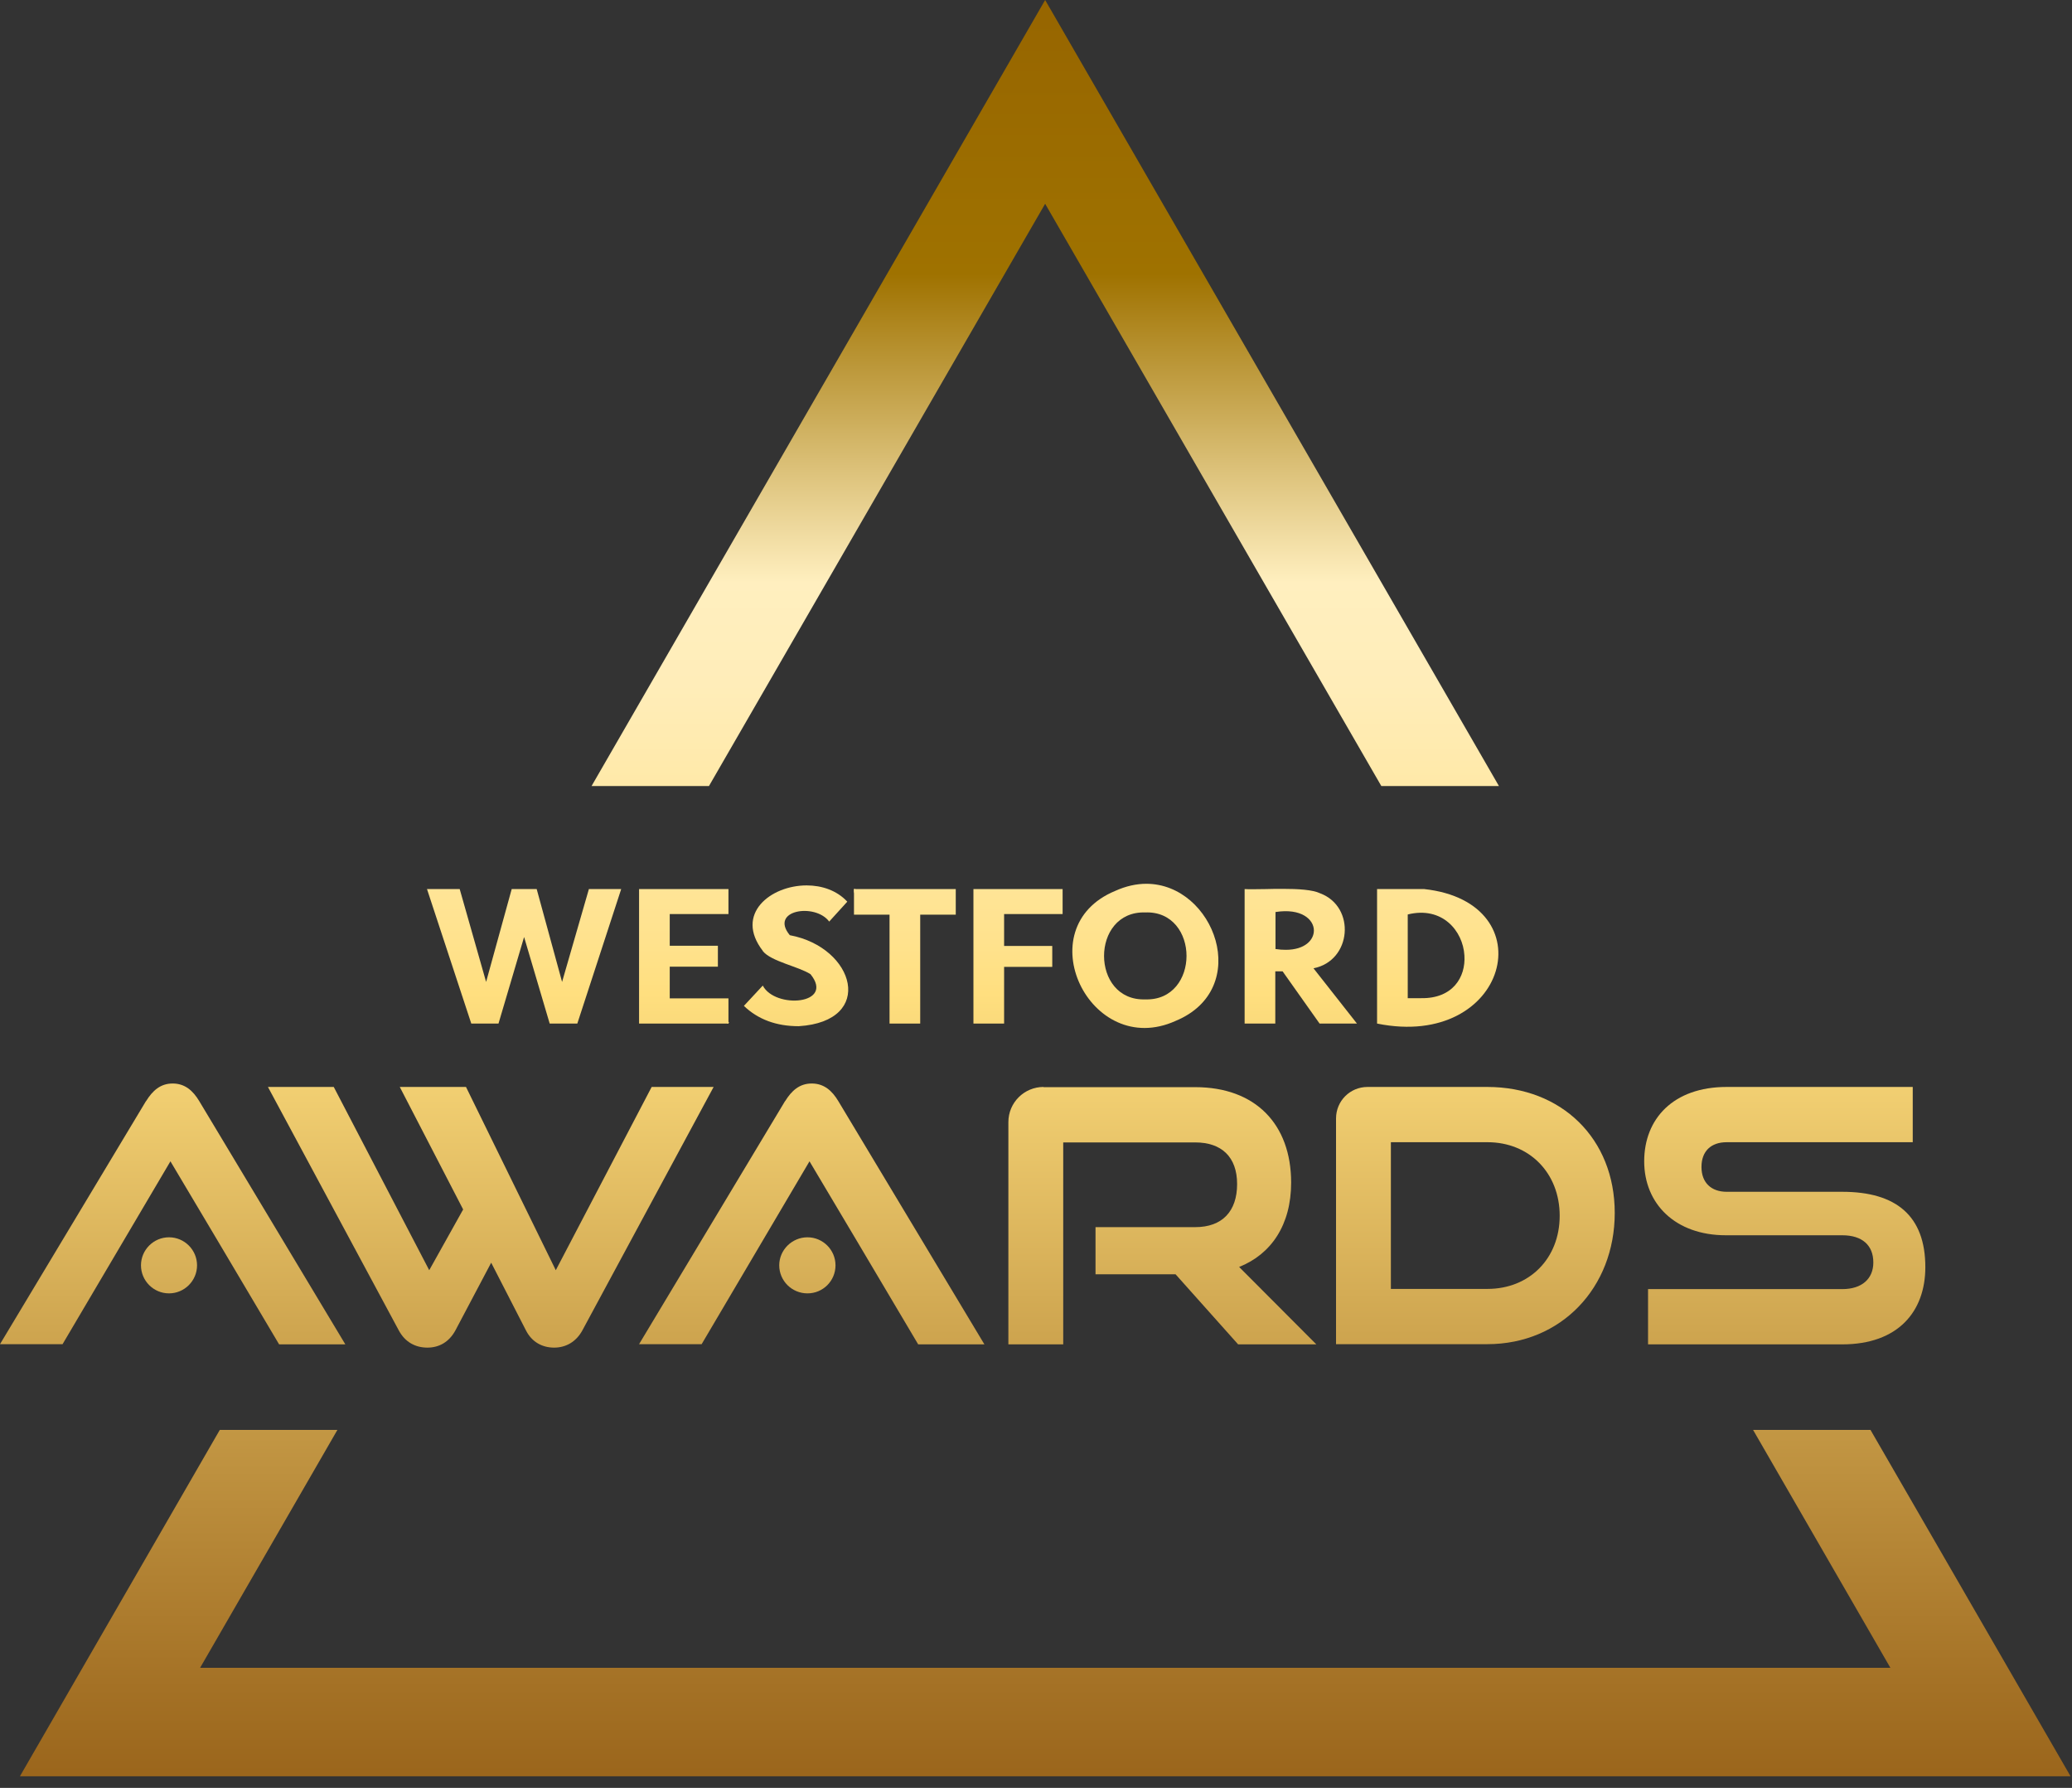
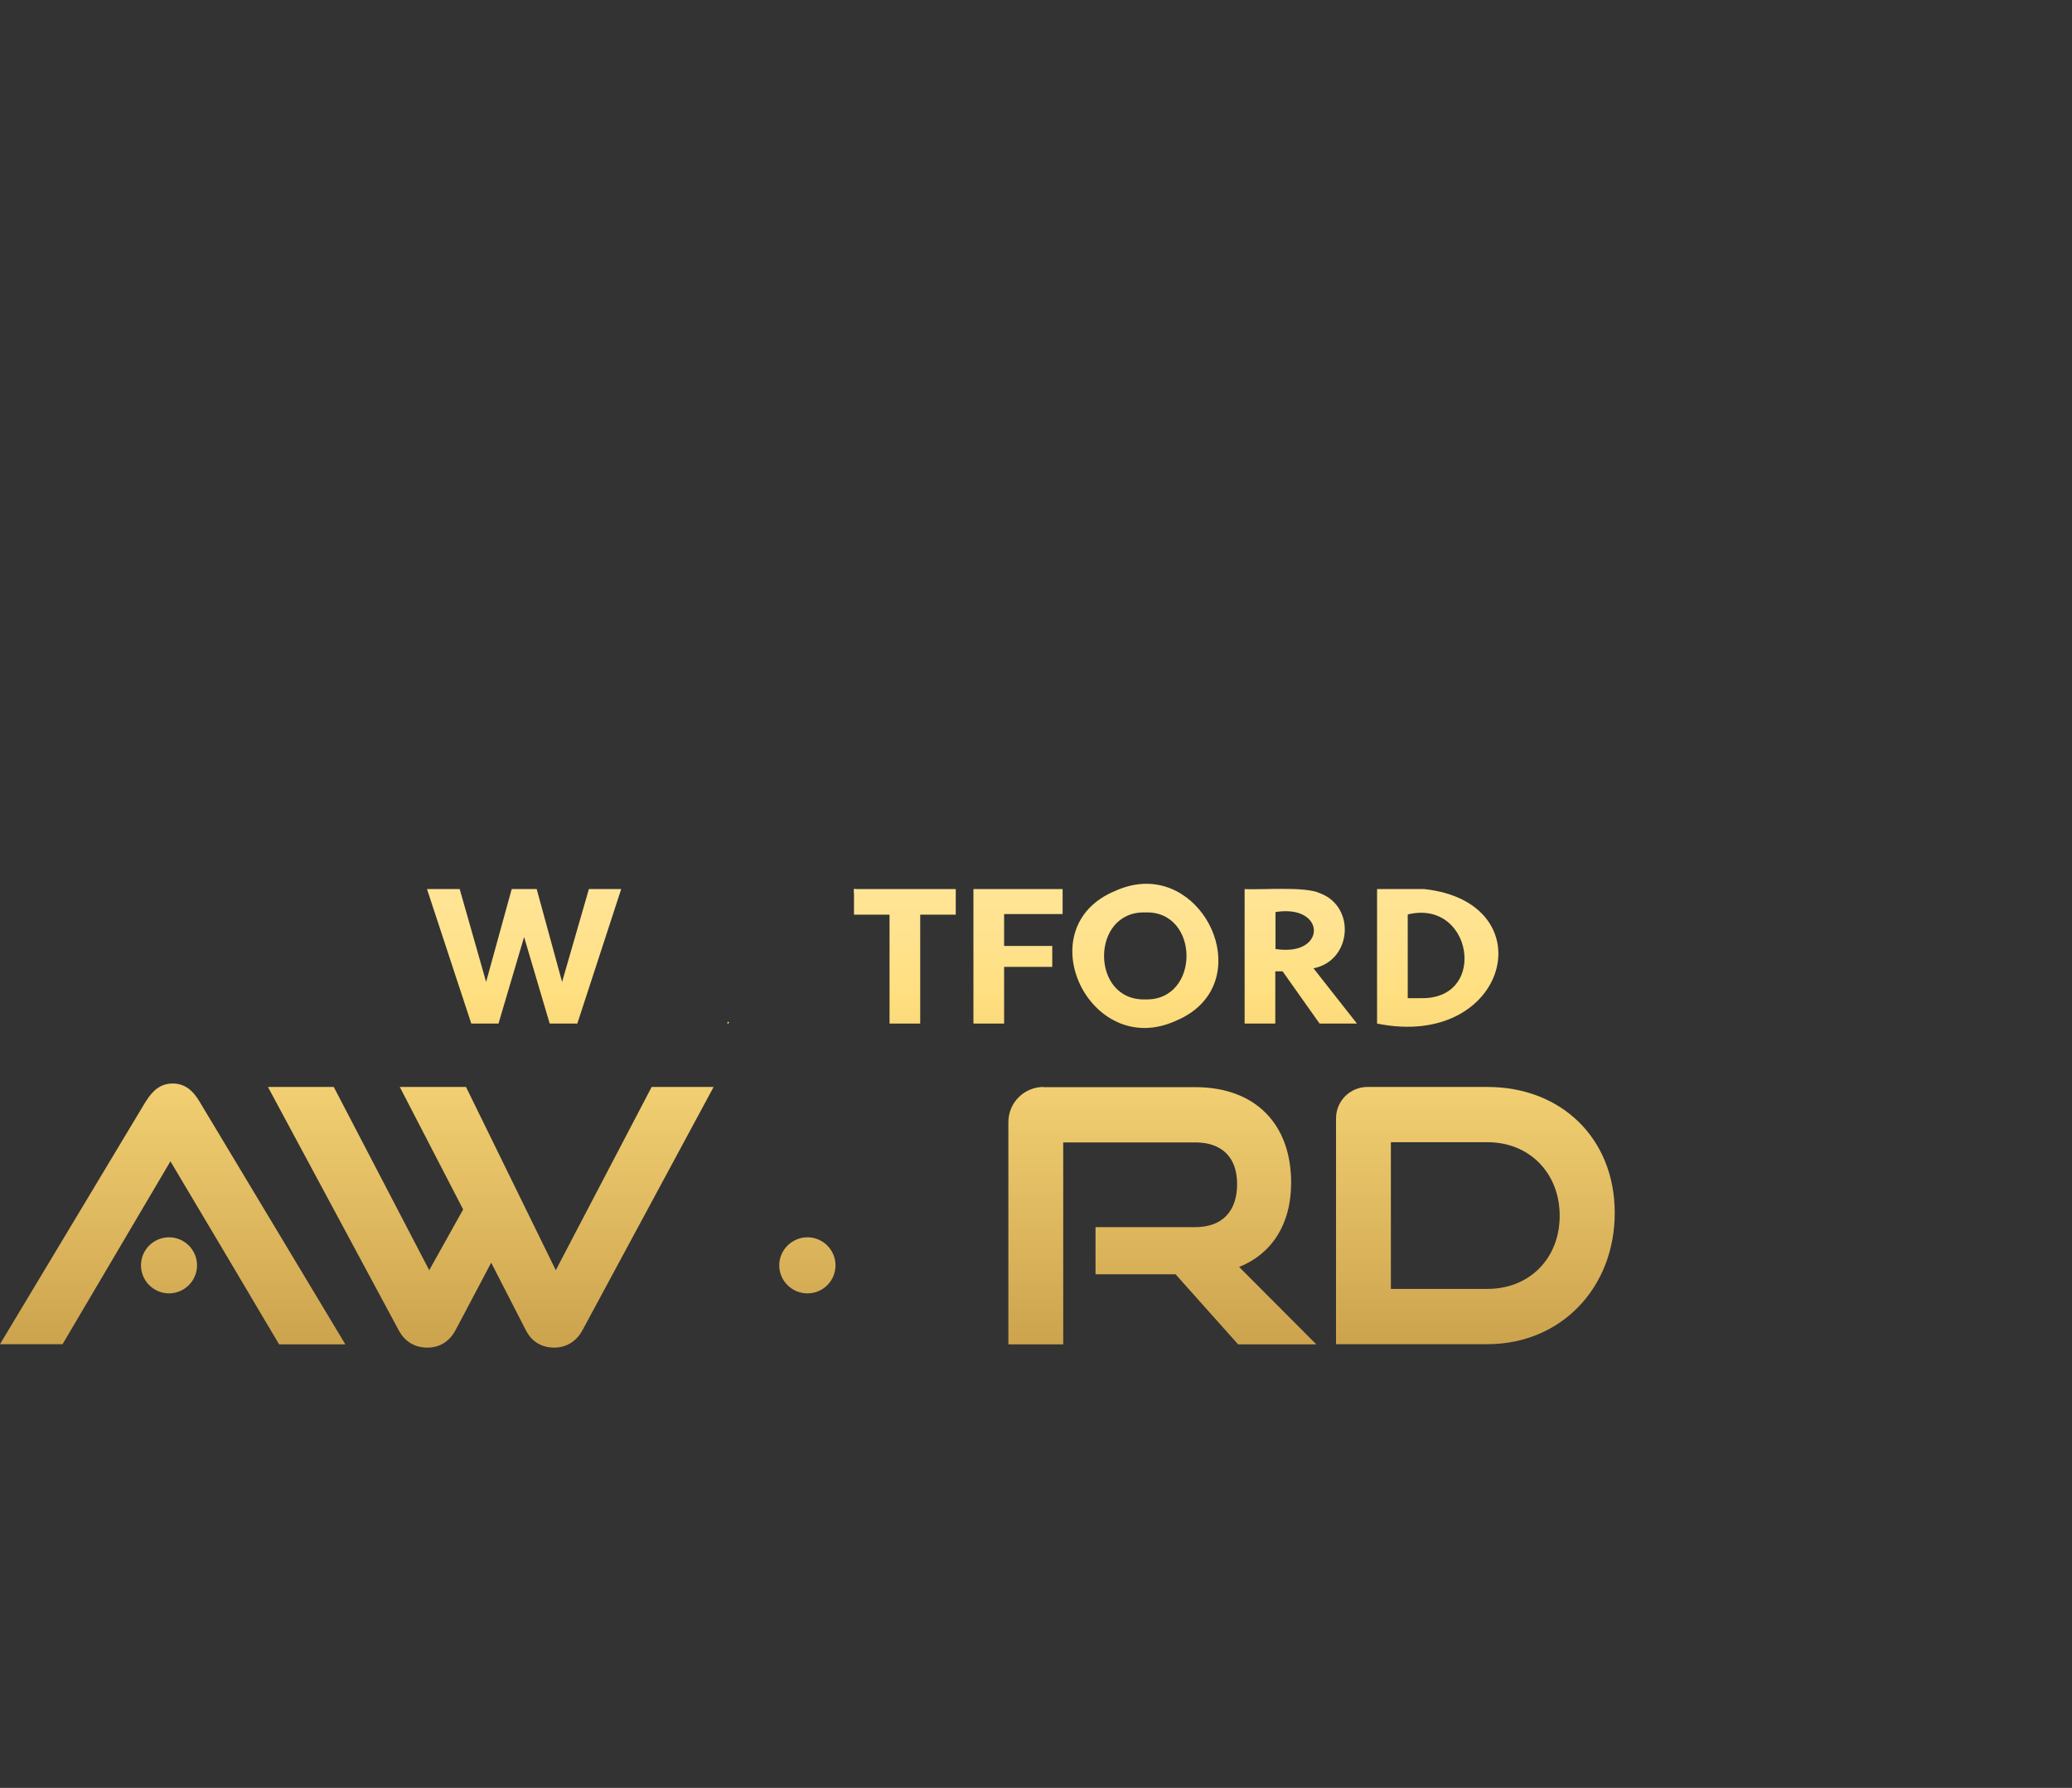
<svg xmlns="http://www.w3.org/2000/svg" width="102" height="88" viewBox="0 0 102 88" fill="none">
  <rect x="0" y="0" width="102" height="88" fill="#333333" stroke="none" />
  <path d="M28.99 43.76L27.67 48.33L26.42 43.76H25.19L23.93 48.33L22.63 43.76H21.02L23.2 50.38H24.54L25.8 46.12L27.06 50.38H28.42L30.58 43.76H28.99Z" fill="url(#paint0_linear_109_3433)" />
-   <path d="M35.86 44.99H32.97V46.55H35.34V47.58H32.97V49.14H35.86V50.38H31.46V43.76H35.86V44.99Z" fill="url(#paint1_linear_109_3433)" />
  <path d="M35.835 50.286L35.8 50.358L35.854 50.384L35.889 50.312L35.835 50.286Z" fill="url(#paint2_linear_109_3433)" />
  <path d="M35.83 50.38L35.86 50.38L35.86 50.3L35.83 50.38Z" fill="url(#paint3_linear_109_3433)" />
-   <path d="M37.55 46.81C37.95 47.32 39.31 47.57 39.9 47.95C41.11 49.45 38.15 49.67 37.55 48.51L36.62 49.51C37.32 50.18 38.22 50.51 39.32 50.51C43.11 50.27 42.1 46.63 38.88 46.03C37.86 44.79 40.13 44.43 40.82 45.36L41.71 44.38C41.19 43.82 40.45 43.58 39.71 43.58C37.93 43.58 36.15 44.99 37.55 46.8" fill="url(#paint4_linear_109_3433)" />
  <path d="M42.04 43.76V43.97L42.11 43.76H42.04Z" fill="url(#paint5_linear_109_3433)" />
  <path d="M42.04 43.76V45.02H43.79V50.38H45.3V45.02H47.05V43.76H42.04Z" fill="url(#paint6_linear_109_3433)" />
  <path d="M47.92 43.76V50.38H49.43V47.59H51.8V46.56H49.43V44.99H52.31V43.76H47.92Z" fill="url(#paint7_linear_109_3433)" />
  <path d="M58.41 47.05C58.41 48.14 57.73 49.23 56.39 49.19C55.03 49.24 54.35 48.15 54.35 47.05C54.35 45.95 55.03 44.87 56.38 44.91C57.73 44.86 58.41 45.96 58.41 47.05ZM54.9 43.85C50.53 45.66 53.65 52.16 57.87 50.25C61.69 48.67 59.78 43.5 56.43 43.5C55.95 43.5 55.43 43.61 54.9 43.85Z" fill="url(#paint8_linear_109_3433)" />
  <path d="M62.79 46.7V44.89C64.05 44.69 64.68 45.25 64.68 45.8C64.68 46.27 64.23 46.75 63.3 46.75C63.14 46.75 62.97 46.74 62.78 46.71M62.34 43.76C61.91 43.76 61.52 43.78 61.27 43.76V50.38H62.78V47.81H63.14L64.96 50.38H66.8L64.66 47.66C66.55 47.29 66.75 44.63 64.99 43.97C64.62 43.79 63.89 43.75 63.15 43.75C62.88 43.75 62.6 43.75 62.34 43.76Z" fill="url(#paint9_linear_109_3433)" />
  <path d="M69.3 45.01C70.99 44.59 72.02 45.81 72.09 47.03C72.16 48.1 71.51 49.16 69.95 49.13H69.3V45.01ZM67.79 43.76V50.38C74.24 51.69 76.14 44.42 70.11 43.76H67.79Z" fill="url(#paint10_linear_109_3433)" />
-   <path d="M86.3 70.38L93.06 82.09H9.85L16.61 70.38H10.82L0.98 87.43H101.93L92.08 70.38H86.3ZM29.12 38.69H34.9L51.45 10.03L68 38.69H73.79L51.45 0L29.12 38.69Z" fill="url(#paint11_linear_109_3433)" />
  <path d="M7.19 54.19L0 66.16H3.08L8.39 57.16L10.71 61.06L13.74 66.17H17L9.81 54.2C9.5 53.68 9.1 53.33 8.5 53.33C7.9 53.33 7.51 53.68 7.19 54.2" fill="url(#paint12_linear_109_3433)" />
  <path d="M32.08 53.5L27.36 62.52L22.94 53.5H19.68L22.8 59.53L21.13 62.52L16.43 53.5H13.19L19.63 65.48C19.94 66.06 20.45 66.33 21.04 66.33C21.6 66.33 22.1 66.07 22.42 65.48L24.18 62.15L25.89 65.48C26.19 66.07 26.71 66.33 27.28 66.33C27.85 66.33 28.36 66.05 28.67 65.48L35.13 53.5H32.08Z" fill="url(#paint13_linear_109_3433)" />
-   <path d="M38.65 54.19L31.46 66.16H34.54L39.85 57.16L42.17 61.06L45.2 66.17H48.46L41.27 54.2C40.96 53.68 40.56 53.33 39.96 53.33C39.36 53.33 38.97 53.68 38.65 54.2" fill="url(#paint14_linear_109_3433)" />
  <path d="M51.37 53.5C50.42 53.5 49.64 54.27 49.64 55.23V66.17H52.34V56.23H58.84C60.13 56.23 60.9 56.94 60.9 58.28C60.9 59.62 60.17 60.4 58.84 60.4H53.93V62.72H57.87L60.95 66.17H64.8L61 62.36C62.58 61.73 63.56 60.29 63.56 58.21C63.56 55.33 61.8 53.51 58.84 53.51H51.37V53.5Z" fill="url(#paint15_linear_109_3433)" />
  <path d="M68.47 56.22H73.23C75.28 56.22 76.78 57.73 76.78 59.84C76.78 61.95 75.28 63.44 73.23 63.44H68.47V56.21V56.22ZM67.32 53.5C66.46 53.5 65.77 54.19 65.77 55.05V66.16H73.22C76.86 66.16 79.49 63.37 79.49 59.7C79.49 56.03 76.86 53.5 73.22 53.5H67.32Z" fill="url(#paint16_linear_109_3433)" />
-   <path d="M85 53.5C82.37 53.5 80.94 55.07 80.94 57.16C80.94 59.25 82.47 60.8 84.96 60.8H90.69C91.67 60.8 92.22 61.29 92.22 62.14C92.22 62.94 91.66 63.45 90.69 63.45H81.13V66.17H90.69C93.44 66.17 94.78 64.55 94.78 62.37C94.78 59.85 93.35 58.66 90.69 58.66H85C84.25 58.66 83.76 58.22 83.76 57.44C83.76 56.66 84.23 56.22 85 56.22H94.16V53.5H85Z" fill="url(#paint17_linear_109_3433)" />
  <path d="M6.94 62.28C6.94 63.04 7.56 63.66 8.32 63.66C9.08 63.66 9.7 63.04 9.7 62.28C9.7 61.52 9.08 60.9 8.32 60.9C7.56 60.9 6.94 61.52 6.94 62.28Z" fill="url(#paint18_linear_109_3433)" />
  <path d="M38.36 62.28C38.36 63.04 38.98 63.66 39.75 63.66C40.52 63.66 41.13 63.04 41.13 62.28C41.13 61.52 40.51 60.9 39.75 60.9C38.99 60.9 38.36 61.52 38.36 62.28Z" fill="url(#paint19_linear_109_3433)" />
  <defs>
    <linearGradient id="paint0_linear_109_3433" x1="51.418" y1="-23.21" x2="51.418" y2="103.304" gradientUnits="userSpaceOnUse">
      <stop stop-color="#884F00" />
      <stop offset="0.29" stop-color="#9F7200" />
      <stop offset="0.41" stop-color="#FFEFBF" />
      <stop offset="0.45" stop-color="#FFEDB9" />
      <stop offset="0.49" stop-color="#FFE9A8" />
      <stop offset="0.55" stop-color="#FFE28D" />
      <stop offset="0.57" stop-color="#FFDF7F" />
      <stop offset="0.7" stop-color="#CFA650" />
      <stop offset="0.84" stop-color="#A47125" />
      <stop offset="0.94" stop-color="#89500A" />
      <stop offset="1" stop-color="#7F4400" />
    </linearGradient>
    <linearGradient id="paint1_linear_109_3433" x1="51.418" y1="-23.21" x2="51.418" y2="103.304" gradientUnits="userSpaceOnUse">
      <stop stop-color="#884F00" />
      <stop offset="0.29" stop-color="#9F7200" />
      <stop offset="0.41" stop-color="#FFEFBF" />
      <stop offset="0.45" stop-color="#FFEDB9" />
      <stop offset="0.49" stop-color="#FFE9A8" />
      <stop offset="0.55" stop-color="#FFE28D" />
      <stop offset="0.57" stop-color="#FFDF7F" />
      <stop offset="0.7" stop-color="#CFA650" />
      <stop offset="0.84" stop-color="#A47125" />
      <stop offset="0.94" stop-color="#89500A" />
      <stop offset="1" stop-color="#7F4400" />
    </linearGradient>
    <linearGradient id="paint2_linear_109_3433" x1="51.418" y1="-23.21" x2="51.418" y2="103.304" gradientUnits="userSpaceOnUse">
      <stop stop-color="#884F00" />
      <stop offset="0.29" stop-color="#9F7200" />
      <stop offset="0.41" stop-color="#FFEFBF" />
      <stop offset="0.45" stop-color="#FFEDB9" />
      <stop offset="0.49" stop-color="#FFE9A8" />
      <stop offset="0.55" stop-color="#FFE28D" />
      <stop offset="0.57" stop-color="#FFDF7F" />
      <stop offset="0.7" stop-color="#CFA650" />
      <stop offset="0.84" stop-color="#A47125" />
      <stop offset="0.94" stop-color="#89500A" />
      <stop offset="1" stop-color="#7F4400" />
    </linearGradient>
    <linearGradient id="paint3_linear_109_3433" x1="51.418" y1="-23.21" x2="51.418" y2="103.304" gradientUnits="userSpaceOnUse">
      <stop stop-color="#884F00" />
      <stop offset="0.29" stop-color="#9F7200" />
      <stop offset="0.41" stop-color="#FFEFBF" />
      <stop offset="0.45" stop-color="#FFEDB9" />
      <stop offset="0.49" stop-color="#FFE9A8" />
      <stop offset="0.55" stop-color="#FFE28D" />
      <stop offset="0.57" stop-color="#FFDF7F" />
      <stop offset="0.7" stop-color="#CFA650" />
      <stop offset="0.84" stop-color="#A47125" />
      <stop offset="0.94" stop-color="#89500A" />
      <stop offset="1" stop-color="#7F4400" />
    </linearGradient>
    <linearGradient id="paint4_linear_109_3433" x1="51.418" y1="-23.21" x2="51.418" y2="103.304" gradientUnits="userSpaceOnUse">
      <stop stop-color="#884F00" />
      <stop offset="0.29" stop-color="#9F7200" />
      <stop offset="0.41" stop-color="#FFEFBF" />
      <stop offset="0.45" stop-color="#FFEDB9" />
      <stop offset="0.49" stop-color="#FFE9A8" />
      <stop offset="0.55" stop-color="#FFE28D" />
      <stop offset="0.57" stop-color="#FFDF7F" />
      <stop offset="0.7" stop-color="#CFA650" />
      <stop offset="0.84" stop-color="#A47125" />
      <stop offset="0.94" stop-color="#89500A" />
      <stop offset="1" stop-color="#7F4400" />
    </linearGradient>
    <linearGradient id="paint5_linear_109_3433" x1="51.418" y1="-23.21" x2="51.418" y2="103.304" gradientUnits="userSpaceOnUse">
      <stop stop-color="#884F00" />
      <stop offset="0.29" stop-color="#9F7200" />
      <stop offset="0.41" stop-color="#FFEFBF" />
      <stop offset="0.45" stop-color="#FFEDB9" />
      <stop offset="0.49" stop-color="#FFE9A8" />
      <stop offset="0.55" stop-color="#FFE28D" />
      <stop offset="0.57" stop-color="#FFDF7F" />
      <stop offset="0.7" stop-color="#CFA650" />
      <stop offset="0.84" stop-color="#A47125" />
      <stop offset="0.94" stop-color="#89500A" />
      <stop offset="1" stop-color="#7F4400" />
    </linearGradient>
    <linearGradient id="paint6_linear_109_3433" x1="51.418" y1="-23.21" x2="51.418" y2="103.304" gradientUnits="userSpaceOnUse">
      <stop stop-color="#884F00" />
      <stop offset="0.29" stop-color="#9F7200" />
      <stop offset="0.41" stop-color="#FFEFBF" />
      <stop offset="0.45" stop-color="#FFEDB9" />
      <stop offset="0.49" stop-color="#FFE9A8" />
      <stop offset="0.55" stop-color="#FFE28D" />
      <stop offset="0.57" stop-color="#FFDF7F" />
      <stop offset="0.7" stop-color="#CFA650" />
      <stop offset="0.84" stop-color="#A47125" />
      <stop offset="0.94" stop-color="#89500A" />
      <stop offset="1" stop-color="#7F4400" />
    </linearGradient>
    <linearGradient id="paint7_linear_109_3433" x1="51.418" y1="-23.21" x2="51.418" y2="103.304" gradientUnits="userSpaceOnUse">
      <stop stop-color="#884F00" />
      <stop offset="0.29" stop-color="#9F7200" />
      <stop offset="0.41" stop-color="#FFEFBF" />
      <stop offset="0.45" stop-color="#FFEDB9" />
      <stop offset="0.49" stop-color="#FFE9A8" />
      <stop offset="0.55" stop-color="#FFE28D" />
      <stop offset="0.57" stop-color="#FFDF7F" />
      <stop offset="0.7" stop-color="#CFA650" />
      <stop offset="0.84" stop-color="#A47125" />
      <stop offset="0.94" stop-color="#89500A" />
      <stop offset="1" stop-color="#7F4400" />
    </linearGradient>
    <linearGradient id="paint8_linear_109_3433" x1="51.418" y1="-23.21" x2="51.418" y2="103.304" gradientUnits="userSpaceOnUse">
      <stop stop-color="#884F00" />
      <stop offset="0.29" stop-color="#9F7200" />
      <stop offset="0.41" stop-color="#FFEFBF" />
      <stop offset="0.45" stop-color="#FFEDB9" />
      <stop offset="0.49" stop-color="#FFE9A8" />
      <stop offset="0.55" stop-color="#FFE28D" />
      <stop offset="0.57" stop-color="#FFDF7F" />
      <stop offset="0.7" stop-color="#CFA650" />
      <stop offset="0.84" stop-color="#A47125" />
      <stop offset="0.94" stop-color="#89500A" />
      <stop offset="1" stop-color="#7F4400" />
    </linearGradient>
    <linearGradient id="paint9_linear_109_3433" x1="51.418" y1="-23.21" x2="51.418" y2="103.304" gradientUnits="userSpaceOnUse">
      <stop stop-color="#884F00" />
      <stop offset="0.29" stop-color="#9F7200" />
      <stop offset="0.41" stop-color="#FFEFBF" />
      <stop offset="0.45" stop-color="#FFEDB9" />
      <stop offset="0.49" stop-color="#FFE9A8" />
      <stop offset="0.55" stop-color="#FFE28D" />
      <stop offset="0.57" stop-color="#FFDF7F" />
      <stop offset="0.7" stop-color="#CFA650" />
      <stop offset="0.84" stop-color="#A47125" />
      <stop offset="0.94" stop-color="#89500A" />
      <stop offset="1" stop-color="#7F4400" />
    </linearGradient>
    <linearGradient id="paint10_linear_109_3433" x1="51.418" y1="-23.21" x2="51.418" y2="103.304" gradientUnits="userSpaceOnUse">
      <stop stop-color="#884F00" />
      <stop offset="0.29" stop-color="#9F7200" />
      <stop offset="0.41" stop-color="#FFEFBF" />
      <stop offset="0.45" stop-color="#FFEDB9" />
      <stop offset="0.49" stop-color="#FFE9A8" />
      <stop offset="0.55" stop-color="#FFE28D" />
      <stop offset="0.57" stop-color="#FFDF7F" />
      <stop offset="0.7" stop-color="#CFA650" />
      <stop offset="0.84" stop-color="#A47125" />
      <stop offset="0.94" stop-color="#89500A" />
      <stop offset="1" stop-color="#7F4400" />
    </linearGradient>
    <linearGradient id="paint11_linear_109_3433" x1="51.418" y1="-23.21" x2="51.418" y2="103.304" gradientUnits="userSpaceOnUse">
      <stop stop-color="#884F00" />
      <stop offset="0.29" stop-color="#9F7200" />
      <stop offset="0.41" stop-color="#FFEFBF" />
      <stop offset="0.45" stop-color="#FFEDB9" />
      <stop offset="0.49" stop-color="#FFE9A8" />
      <stop offset="0.55" stop-color="#FFE28D" />
      <stop offset="0.57" stop-color="#FFDF7F" />
      <stop offset="0.7" stop-color="#CFA650" />
      <stop offset="0.84" stop-color="#A47125" />
      <stop offset="0.94" stop-color="#89500A" />
      <stop offset="1" stop-color="#7F4400" />
    </linearGradient>
    <linearGradient id="paint12_linear_109_3433" x1="51.418" y1="-23.21" x2="51.418" y2="103.304" gradientUnits="userSpaceOnUse">
      <stop stop-color="#884F00" />
      <stop offset="0.29" stop-color="#9F7200" />
      <stop offset="0.41" stop-color="#FFEFBF" />
      <stop offset="0.45" stop-color="#FFEDB9" />
      <stop offset="0.49" stop-color="#FFE9A8" />
      <stop offset="0.55" stop-color="#FFE28D" />
      <stop offset="0.57" stop-color="#FFDF7F" />
      <stop offset="0.7" stop-color="#CFA650" />
      <stop offset="0.84" stop-color="#A47125" />
      <stop offset="0.94" stop-color="#89500A" />
      <stop offset="1" stop-color="#7F4400" />
    </linearGradient>
    <linearGradient id="paint13_linear_109_3433" x1="51.418" y1="-23.21" x2="51.418" y2="103.304" gradientUnits="userSpaceOnUse">
      <stop stop-color="#884F00" />
      <stop offset="0.29" stop-color="#9F7200" />
      <stop offset="0.41" stop-color="#FFEFBF" />
      <stop offset="0.45" stop-color="#FFEDB9" />
      <stop offset="0.49" stop-color="#FFE9A8" />
      <stop offset="0.55" stop-color="#FFE28D" />
      <stop offset="0.57" stop-color="#FFDF7F" />
      <stop offset="0.7" stop-color="#CFA650" />
      <stop offset="0.84" stop-color="#A47125" />
      <stop offset="0.94" stop-color="#89500A" />
      <stop offset="1" stop-color="#7F4400" />
    </linearGradient>
    <linearGradient id="paint14_linear_109_3433" x1="51.418" y1="-23.21" x2="51.418" y2="103.304" gradientUnits="userSpaceOnUse">
      <stop stop-color="#884F00" />
      <stop offset="0.29" stop-color="#9F7200" />
      <stop offset="0.41" stop-color="#FFEFBF" />
      <stop offset="0.45" stop-color="#FFEDB9" />
      <stop offset="0.49" stop-color="#FFE9A8" />
      <stop offset="0.55" stop-color="#FFE28D" />
      <stop offset="0.57" stop-color="#FFDF7F" />
      <stop offset="0.7" stop-color="#CFA650" />
      <stop offset="0.84" stop-color="#A47125" />
      <stop offset="0.94" stop-color="#89500A" />
      <stop offset="1" stop-color="#7F4400" />
    </linearGradient>
    <linearGradient id="paint15_linear_109_3433" x1="51.418" y1="-23.21" x2="51.418" y2="103.304" gradientUnits="userSpaceOnUse">
      <stop stop-color="#884F00" />
      <stop offset="0.29" stop-color="#9F7200" />
      <stop offset="0.41" stop-color="#FFEFBF" />
      <stop offset="0.45" stop-color="#FFEDB9" />
      <stop offset="0.49" stop-color="#FFE9A8" />
      <stop offset="0.55" stop-color="#FFE28D" />
      <stop offset="0.57" stop-color="#FFDF7F" />
      <stop offset="0.7" stop-color="#CFA650" />
      <stop offset="0.84" stop-color="#A47125" />
      <stop offset="0.94" stop-color="#89500A" />
      <stop offset="1" stop-color="#7F4400" />
    </linearGradient>
    <linearGradient id="paint16_linear_109_3433" x1="51.418" y1="-23.21" x2="51.418" y2="103.304" gradientUnits="userSpaceOnUse">
      <stop stop-color="#884F00" />
      <stop offset="0.29" stop-color="#9F7200" />
      <stop offset="0.41" stop-color="#FFEFBF" />
      <stop offset="0.45" stop-color="#FFEDB9" />
      <stop offset="0.49" stop-color="#FFE9A8" />
      <stop offset="0.55" stop-color="#FFE28D" />
      <stop offset="0.57" stop-color="#FFDF7F" />
      <stop offset="0.7" stop-color="#CFA650" />
      <stop offset="0.84" stop-color="#A47125" />
      <stop offset="0.94" stop-color="#89500A" />
      <stop offset="1" stop-color="#7F4400" />
    </linearGradient>
    <linearGradient id="paint17_linear_109_3433" x1="51.418" y1="-23.21" x2="51.418" y2="103.304" gradientUnits="userSpaceOnUse">
      <stop stop-color="#884F00" />
      <stop offset="0.29" stop-color="#9F7200" />
      <stop offset="0.41" stop-color="#FFEFBF" />
      <stop offset="0.45" stop-color="#FFEDB9" />
      <stop offset="0.49" stop-color="#FFE9A8" />
      <stop offset="0.55" stop-color="#FFE28D" />
      <stop offset="0.57" stop-color="#FFDF7F" />
      <stop offset="0.7" stop-color="#CFA650" />
      <stop offset="0.84" stop-color="#A47125" />
      <stop offset="0.94" stop-color="#89500A" />
      <stop offset="1" stop-color="#7F4400" />
    </linearGradient>
    <linearGradient id="paint18_linear_109_3433" x1="51.418" y1="-23.21" x2="51.418" y2="103.304" gradientUnits="userSpaceOnUse">
      <stop stop-color="#884F00" />
      <stop offset="0.29" stop-color="#9F7200" />
      <stop offset="0.41" stop-color="#FFEFBF" />
      <stop offset="0.45" stop-color="#FFEDB9" />
      <stop offset="0.49" stop-color="#FFE9A8" />
      <stop offset="0.55" stop-color="#FFE28D" />
      <stop offset="0.57" stop-color="#FFDF7F" />
      <stop offset="0.7" stop-color="#CFA650" />
      <stop offset="0.84" stop-color="#A47125" />
      <stop offset="0.94" stop-color="#89500A" />
      <stop offset="1" stop-color="#7F4400" />
    </linearGradient>
    <linearGradient id="paint19_linear_109_3433" x1="51.418" y1="-23.21" x2="51.418" y2="103.304" gradientUnits="userSpaceOnUse">
      <stop stop-color="#884F00" />
      <stop offset="0.29" stop-color="#9F7200" />
      <stop offset="0.41" stop-color="#FFEFBF" />
      <stop offset="0.45" stop-color="#FFEDB9" />
      <stop offset="0.49" stop-color="#FFE9A8" />
      <stop offset="0.55" stop-color="#FFE28D" />
      <stop offset="0.57" stop-color="#FFDF7F" />
      <stop offset="0.7" stop-color="#CFA650" />
      <stop offset="0.84" stop-color="#A47125" />
      <stop offset="0.94" stop-color="#89500A" />
      <stop offset="1" stop-color="#7F4400" />
    </linearGradient>
  </defs>
</svg>